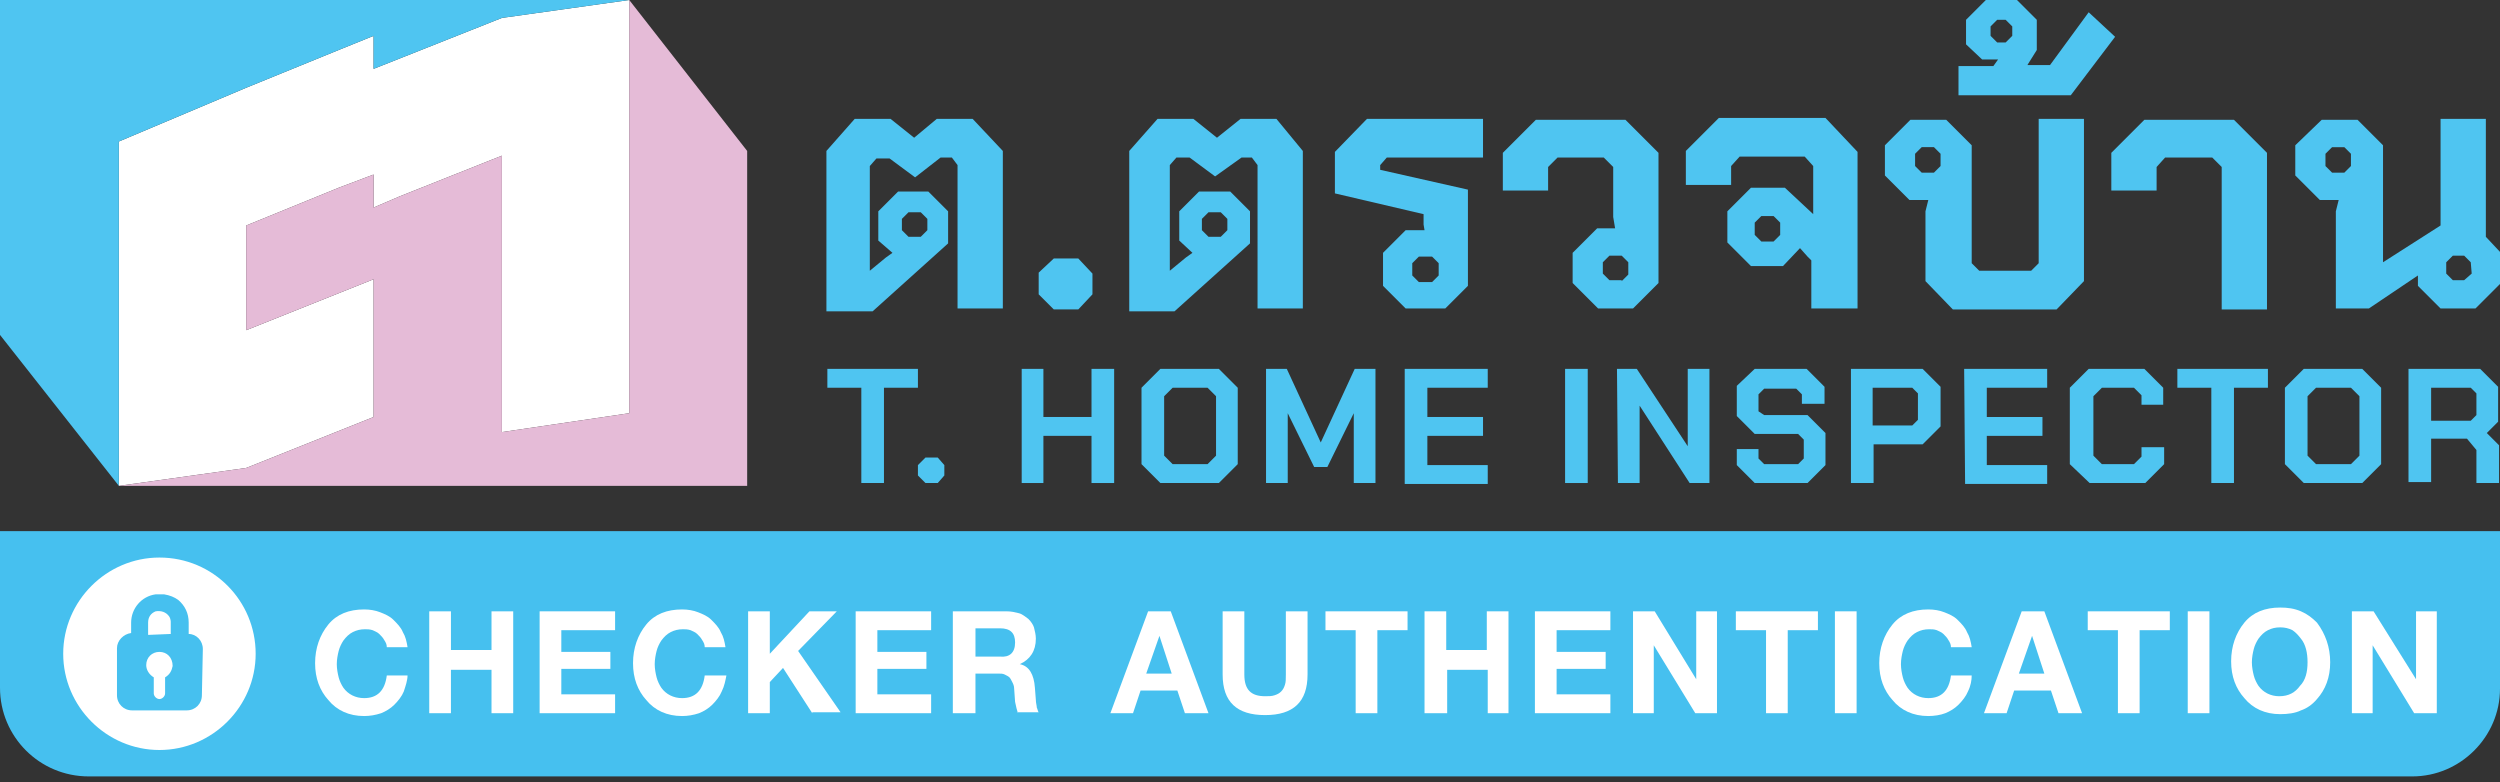
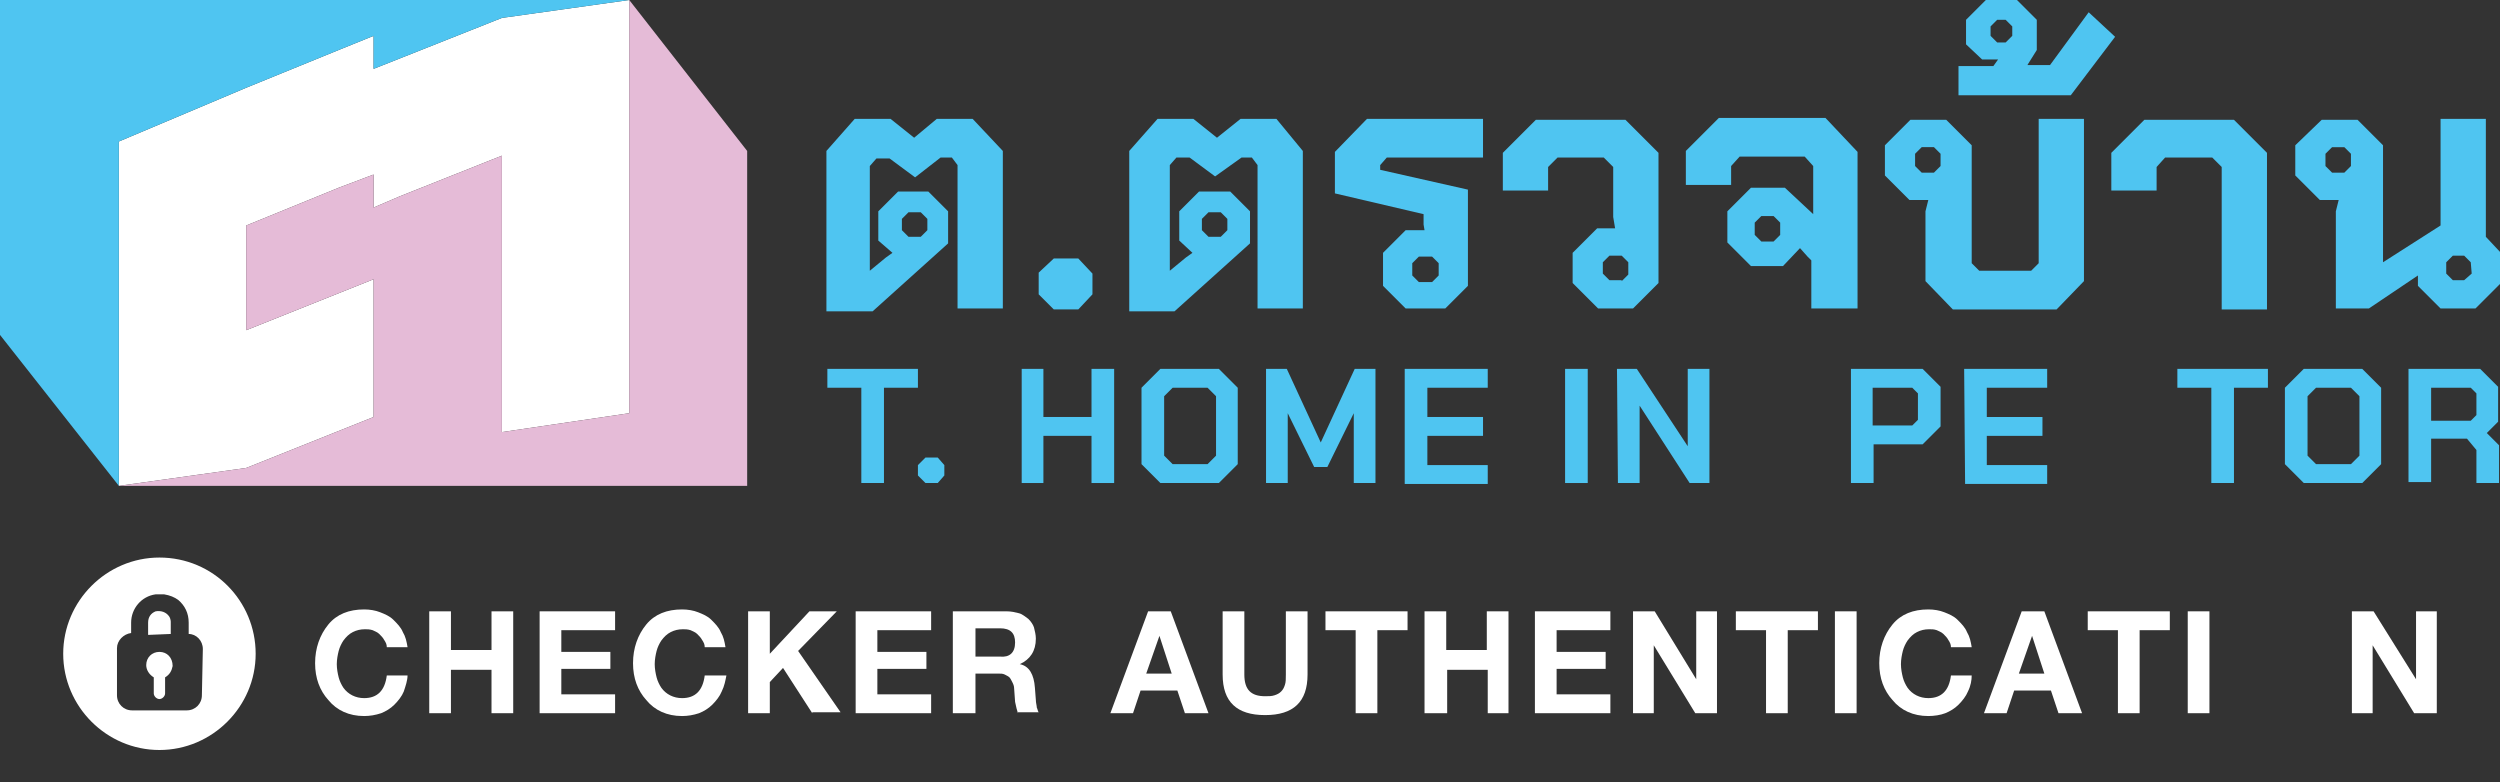
<svg xmlns="http://www.w3.org/2000/svg" version="1.1" id="Layer_1" x="0px" y="0px" viewBox="0 0 265 82.9" style="enable-background:new 0 0 265 82.9;" xml:space="preserve">
  <rect x="0" y="0" width="265" height="82.9" fill="#333333" stroke="none" />
  <style type="text/css">
	.st0{fill:#46C0EF;}
	.st1{fill:#FFFFFF;}
	.st2{enable-background:new    ;}
	.st3{fill:#4FC5F1;}
	.st4{fill:#E5BBD7;}
</style>
  <g id="Layer_2_1_">
    <g id="Layer_1-2">
-       <path class="st0" d="M0,56.3h265l0,0v16.7c0,5.1-4.2,9.3-9.3,9.3H9.4c-5.2,0-9.4-4.2-9.4-9.4c0,0,0,0,0,0V56.3L0,56.3z" />
      <path class="st1" d="M16.9,69.1c-0.8,0-1.4,0.6-1.4,1.4c0,0.5,0.3,1,0.8,1.3v1.7c0,0.3,0.3,0.6,0.6,0.6c0,0,0,0,0,0    c0.3,0,0.6-0.3,0.6-0.6v-1.7c0.5-0.3,0.7-0.7,0.8-1.2C18.3,69.7,17.7,69.1,16.9,69.1C16.9,69.1,16.9,69.1,16.9,69.1z" />
      <path class="st1" d="M16.9,59.1c-5.6,0-10.2,4.6-10.2,10.2s4.6,10.2,10.2,10.2c5.6,0,10.2-4.6,10.2-10.2c0,0,0,0,0,0    C27.1,63.7,22.6,59.1,16.9,59.1L16.9,59.1z M21.4,73.7c0,0.9-0.7,1.6-1.6,1.6H14c-0.9,0-1.6-0.7-1.6-1.6v-5c0-0.8,0.7-1.5,1.5-1.6    V66c0-1.5,1.1-2.8,2.6-3c0.1,0,0.2,0,0.3,0h0.3c0.1,0,0.2,0,0.3,0c0.6,0.1,1.1,0.3,1.5,0.6c0.7,0.6,1.1,1.4,1.1,2.4    c0,0.4,0,0.8,0,1.2c0.8,0,1.5,0.7,1.5,1.6L21.4,73.7z" />
      <path class="st1" d="M18.1,67.2c0-0.4,0-0.9,0-1.3c0-0.2-0.1-0.5-0.2-0.6c-0.3-0.4-0.8-0.6-1.4-0.5c-0.5,0.2-0.8,0.6-0.8,1.2    c0,0.4,0,0.8,0,1.3L18.1,67.2z" />
      <g class="st2">
        <path class="st1" d="M42.8,73.3c-0.2,0.5-0.6,1-1,1.4c-0.4,0.4-0.9,0.7-1.4,0.9c-0.6,0.2-1.2,0.3-1.8,0.3c-1.6,0-2.9-0.6-3.8-1.7     c-0.9-1-1.4-2.3-1.4-3.9c0-1.6,0.5-3,1.4-4.1c0.9-1.1,2.2-1.6,3.8-1.6c0.6,0,1.2,0.1,1.7,0.3c0.5,0.2,1,0.4,1.4,0.8     c0.4,0.4,0.8,0.8,1,1.3c0.3,0.5,0.4,1,0.5,1.6h-2.2c0-0.3-0.1-0.5-0.3-0.8c-0.1-0.2-0.3-0.4-0.5-0.6s-0.5-0.3-0.7-0.4     c-0.3-0.1-0.6-0.1-0.8-0.1c-0.5,0-0.9,0.1-1.3,0.3c-0.4,0.2-0.7,0.5-1,0.9c-0.2,0.3-0.4,0.7-0.5,1.1s-0.2,0.9-0.2,1.4     c0,0.5,0.1,1,0.2,1.4c0.1,0.4,0.3,0.8,0.5,1.1c0.5,0.7,1.3,1.1,2.2,1.1c1.4,0,2.2-0.8,2.4-2.4h2.2C43.2,72.1,43,72.7,42.8,73.3z" />
        <path class="st1" d="M52.1,75.6v-4.6h-4.3v4.6h-2.3V64.8h2.3v4.1h4.3v-4.1h2.3v10.8H52.1z" />
        <path class="st1" d="M57.2,75.6V64.8h8v2h-5.7v2.3h5.2v1.8h-5.2v2.7h5.7v2H57.2z" />
        <path class="st1" d="M76.5,73.3c-0.2,0.5-0.6,1-1,1.4c-0.4,0.4-0.9,0.7-1.4,0.9c-0.6,0.2-1.2,0.3-1.8,0.3c-1.6,0-2.9-0.6-3.8-1.7     c-0.9-1-1.4-2.3-1.4-3.9c0-1.6,0.5-3,1.4-4.1c0.9-1.1,2.2-1.6,3.8-1.6c0.6,0,1.2,0.1,1.7,0.3c0.5,0.2,1,0.4,1.4,0.8     c0.4,0.4,0.8,0.8,1,1.3c0.3,0.5,0.4,1,0.5,1.6h-2.2c0-0.3-0.1-0.5-0.3-0.8c-0.1-0.2-0.3-0.4-0.5-0.6s-0.5-0.3-0.7-0.4     c-0.3-0.1-0.6-0.1-0.8-0.1c-0.5,0-0.9,0.1-1.3,0.3c-0.4,0.2-0.7,0.5-1,0.9c-0.2,0.3-0.4,0.7-0.5,1.1s-0.2,0.9-0.2,1.4     c0,0.5,0.1,1,0.2,1.4c0.1,0.4,0.3,0.8,0.5,1.1c0.5,0.7,1.3,1.1,2.2,1.1c1.4,0,2.2-0.8,2.4-2.4H77C76.9,72.1,76.8,72.7,76.5,73.3z     " />
        <path class="st1" d="M86.1,75.6L83,70.8l-1.4,1.5v3.3h-2.3V64.8h2.3v4.5l4.2-4.5h2.9l-4.1,4.2l4.5,6.5H86.1z" />
        <path class="st1" d="M90.7,75.6V64.8h8v2H93v2.3h5.2v1.8H93v2.7h5.7v2H90.7z" />
        <path class="st1" d="M107.9,75.6c-0.1-0.3-0.2-0.7-0.3-1.2l-0.1-1.4c0-0.3-0.1-0.5-0.2-0.7s-0.2-0.4-0.3-0.5     c-0.1-0.1-0.3-0.2-0.5-0.3c-0.2-0.1-0.4-0.1-0.7-0.1h-2.4v4.2H101V64.8h5.7c0.5,0,0.9,0.1,1.3,0.2s0.7,0.4,1,0.6     c0.3,0.3,0.5,0.6,0.6,0.9c0.1,0.4,0.2,0.8,0.2,1.2c0,1.3-0.6,2.2-1.7,2.7v0c1,0.2,1.5,1.1,1.6,2.5l0.1,1.3c0,0.3,0.1,0.6,0.1,0.8     c0.1,0.2,0.1,0.4,0.2,0.5H107.9z M107.6,68.1c0-1-0.5-1.5-1.6-1.5h-2.6v3h2.6C107,69.7,107.6,69.2,107.6,68.1z" />
        <path class="st1" d="M125.6,75.6l-0.8-2.4h-3.9l-0.8,2.4h-2.4l4-10.8h2.4l4,10.8H125.6z M122.9,67.4L122.9,67.4l-1.4,4h2.7     L122.9,67.4z" />
        <path class="st1" d="M134.1,75.8c-3,0-4.5-1.4-4.5-4.3v-6.7h2.3v6.7c0,1.6,0.7,2.3,2.2,2.3c0.4,0,0.7,0,1-0.1     c0.3-0.1,0.5-0.2,0.7-0.4c0.2-0.2,0.3-0.4,0.4-0.7c0.1-0.3,0.1-0.6,0.1-1.1v-6.7h2.3v6.7C138.6,74.4,137.1,75.8,134.1,75.8z" />
        <path class="st1" d="M146,66.8v8.8h-2.3v-8.8h-3.2v-2h8.7v2H146z" />
        <path class="st1" d="M157.7,75.6v-4.6h-4.3v4.6H151V64.8h2.3v4.1h4.3v-4.1h2.3v10.8H157.7z" />
        <path class="st1" d="M162.7,75.6V64.8h8v2h-5.7v2.3h5.2v1.8h-5.2v2.7h5.7v2H162.7z" />
        <path class="st1" d="M179.7,75.6l-4.4-7.2h0v7.2h-2.2V64.8h2.3l4.4,7.2h0v-7.2h2.2v10.8H179.7z" />
        <path class="st1" d="M189.5,66.8v8.8h-2.3v-8.8h-3.2v-2h8.7v2H189.5z" />
        <path class="st1" d="M194.5,75.6V64.8h2.3v10.8H194.5z" />
        <path class="st1" d="M208.6,73.3c-0.2,0.5-0.6,1-1,1.4c-0.4,0.4-0.9,0.7-1.4,0.9c-0.5,0.2-1.2,0.3-1.8,0.3     c-1.6,0-2.9-0.6-3.8-1.7c-0.9-1-1.4-2.3-1.4-3.9c0-1.6,0.5-3,1.4-4.1c0.9-1.1,2.2-1.6,3.8-1.6c0.6,0,1.2,0.1,1.7,0.3     c0.5,0.2,1,0.4,1.4,0.8c0.4,0.4,0.8,0.8,1,1.3c0.3,0.5,0.4,1,0.5,1.6h-2.2c0-0.3-0.1-0.5-0.3-0.8c-0.1-0.2-0.3-0.4-0.5-0.6     c-0.2-0.2-0.5-0.3-0.7-0.4c-0.3-0.1-0.5-0.1-0.8-0.1c-0.5,0-0.9,0.1-1.3,0.3c-0.4,0.2-0.7,0.5-1,0.9c-0.2,0.3-0.4,0.7-0.5,1.1     s-0.2,0.9-0.2,1.4c0,0.5,0.1,1,0.2,1.4c0.1,0.4,0.3,0.8,0.5,1.1c0.5,0.7,1.3,1.1,2.2,1.1c1.4,0,2.2-0.8,2.4-2.4h2.2     C209,72.1,208.9,72.7,208.6,73.3z" />
        <path class="st1" d="M218.2,75.6l-0.8-2.4h-3.9l-0.8,2.4h-2.4l4-10.8h2.4l4,10.8H218.2z M215.4,67.4L215.4,67.4l-1.4,4h2.7     L215.4,67.4z" />
        <path class="st1" d="M226.8,66.8v8.8h-2.3v-8.8h-3.2v-2h8.7v2H226.8z" />
        <path class="st1" d="M231.9,75.6V64.8h2.3v10.8H231.9z" />
-         <path class="st1" d="M247,70.2c0,1.6-0.5,2.9-1.4,3.9c-0.5,0.6-1.1,1-1.7,1.2c-0.6,0.3-1.4,0.4-2.2,0.4c-1.6,0-2.9-0.6-3.8-1.7     c-0.9-1-1.4-2.3-1.4-3.9c0-1.6,0.5-3,1.4-4.1c0.9-1.1,2.2-1.6,3.8-1.6c0.8,0,1.5,0.1,2.2,0.4s1.2,0.7,1.7,1.2     C246.5,67.2,247,68.6,247,70.2z M244.6,70.2c0-1-0.2-1.9-0.7-2.5c-0.3-0.4-0.6-0.7-0.9-0.9c-0.4-0.2-0.8-0.3-1.3-0.3     s-0.9,0.1-1.3,0.3c-0.4,0.2-0.7,0.5-1,0.9c-0.2,0.3-0.4,0.7-0.5,1.1s-0.2,0.9-0.2,1.4c0,0.5,0.1,1,0.2,1.4     c0.1,0.4,0.3,0.8,0.5,1.1c0.5,0.7,1.3,1.1,2.2,1.1c1,0,1.7-0.4,2.2-1.1C244.4,72.1,244.6,71.2,244.6,70.2z" />
        <path class="st1" d="M255.9,75.6l-4.4-7.2h0v7.2h-2.2V64.8h2.3l4.5,7.2h0v-7.2h2.2v10.8H255.9z" />
      </g>
      <path class="st3" d="M106.3,16v16.7h-4.8V17.5l-0.6-0.8h-1.2L97,18.8l-2.7-2h-1.4l-0.7,0.8v11.1l1.7-1.4l0.7-0.5l-1.5-1.3v-3.1    l2.1-2.1h3.2l2.1,2.1v3.4l-8,7.2h-4.9V16l3-3.4h3.8l2.5,2l2.4-2h3.8L106.3,16z M95.6,24.4l0.7,0.7h1.3l0.7-0.7v-1.2l-0.7-0.7h-1.3    l-0.7,0.7V24.4z" />
      <path class="st3" d="M110.1,31.2v-2.3l1.6-1.5h2.6l1.5,1.6v2.2l-1.5,1.6h-2.6L110.1,31.2z" />
      <path class="st3" d="M138.1,16v16.7h-4.8V17.5l-0.6-0.8h-1.1l-2.8,2l-2.7-2h-1.4l-0.7,0.8v11.2l1.7-1.4l0.7-0.5l-1.4-1.3v-3.1    l2.1-2.1h3.3l2.1,2.1v3.4l-8,7.2h-4.8V16l3-3.4h3.8l2.5,2l2.5-2h3.8L138.1,16z M127.4,24.4l0.7,0.7h1.3l0.7-0.7v-1.2l-0.7-0.7    h-1.3l-0.7,0.7V24.4z" />
      <path class="st3" d="M146.6,30.3v-3.5l2.4-2.4h2l-0.1-0.6v-1.1l-9.4-2.2v-4.4l3.4-3.5h12.3v4.1h-10.2l-0.7,0.8V18l9.3,2.1v10.2    l-2.4,2.4h-4.2L146.6,30.3z M151.8,29.9l0.7-0.7v-1.3l-0.7-0.7h-1.4l-0.7,0.7v1.3l0.7,0.7H151.8z" />
      <path class="st3" d="M166.7,30v-3.2l2.6-2.6h1.9L171,23v-5.3l-1-1h-4.9l-1,1v2.5h-4.8v-4l3.5-3.5h9.5l3.5,3.5V30l-2.7,2.7h-3.7    L166.7,30z M171.9,29.8l0.7-0.7v-1.3l-0.7-0.7h-1.3l-0.7,0.7V29l0.7,0.7H171.9z" />
      <path class="st3" d="M196.9,16.1v16.6H192v-5.1l-0.4-0.4l-0.8-0.9l-1.8,1.9h-3.4l-2.5-2.5v-3.3l2.5-2.5h3.6l3,2.8v-5.1l-0.9-1    h-6.9l-0.9,1v2h-4.8v-3.6l3.5-3.5h11.3L196.9,16.1z M188.7,23.6l-0.7-0.7h-1.3l-0.7,0.7v1.3l0.7,0.7h1.3l0.7-0.7V23.6z" />
      <path class="st3" d="M204.1,29.8v-7.4l0.3-1.2h-2l-2.6-2.6v-3.2l2.7-2.7h3.8l2.7,2.7v12.5l0.8,0.8h5.5l0.8-0.8V12.6h4.8v17.2    l-2.9,3H207L204.1,29.8z M205,18.3l0.7-0.7v-1.3l-0.7-0.7h-1.3l-0.7,0.7v1.3l0.7,0.7H205z" />
      <path class="st3" d="M207.7,7h3.6l0.5-0.7h-1.7l-1.7-1.6V2.1l2.1-2.1h3.3l2.1,2.1v3.2l-1,1.6h2.4l4.1-5.6l2.8,2.6l-4.7,6.2h-11.9    V7z M212.6,4.5l0.7-0.7v-1l-0.7-0.7h-0.9L211,2.8v1l0.7,0.7H212.6z" />
      <path class="st3" d="M235.5,17.7l-1-1h-5l-0.9,1v2.5h-4.8v-4l3.5-3.5h9.5l3.5,3.5v16.6h-4.8L235.5,17.7z" />
      <path class="st3" d="M265,26.7v3.4l-2.6,2.6h-3.7l-2.4-2.4v-1.1l-5.2,3.5h-3.5V22.4l0.3-1.2h-2l-2.6-2.6v-3.2l2.8-2.7h3.8l2.7,2.7    v12.4l6.1-3.9V12.6h4.8v12.5L265,26.7z M249.2,16.3l-0.7-0.7h-1.3l-0.7,0.7v1.3l0.7,0.7h1.3l0.7-0.7V16.3z M261.9,27.8l-0.7-0.7    H260l-0.7,0.7V29l0.7,0.7h1.2L262,29L261.9,27.8z" />
      <path class="st3" d="M91.3,41.1h-3.6v-2h9.6v2h-3.6v10.1h-2.4V41.1z" />
      <path class="st3" d="M97.3,50.4v-1.1l0.8-0.8h1.3l0.7,0.8v1.1l-0.7,0.8h-1.3L97.3,50.4z" />
      <path class="st3" d="M108.3,39.1h2.3v5.1h5.1v-5.1h2.4v12.1h-2.4v-5h-5.1v5h-2.3V39.1z" />
      <path class="st3" d="M121,49.2v-8.1l2-2h6.2l2,2v8.1l-2,2H123L121,49.2z M128,49.2l0.9-0.9V42l-0.9-0.9h-3.7l-0.9,0.9v6.3l0.9,0.9    L128,49.2z" />
      <path class="st3" d="M134.2,39.1h2.2l3.6,7.8l0,0l3.6-7.8h2.2v12.1h-2.3v-7.4l0,0l-2.8,5.7h-1.4l-2.8-5.7l0,0v7.4h-2.3L134.2,39.1    z" />
      <path class="st3" d="M148.9,39.1h8.8v2h-6.4v3.1h5.9v2h-5.9v3.1h6.4v2h-8.8V39.1z" />
      <path class="st3" d="M165.9,39.1h2.4v12.1h-2.4V39.1z" />
      <path class="st3" d="M171.4,39.1h2.1l5.4,8.2l0,0v-8.2h2.3v12.1h-2.1l-5.3-8.2l0,0v8.2h-2.3L171.4,39.1z" />
-       <path class="st3" d="M184.1,49.3v-1.7h2.3v1l0.6,0.6h3.6l0.6-0.6v-2l-0.6-0.6H186l-1.9-1.9v-3.2l1.9-1.8h5.5l1.9,1.9v1.8H191v-1    l-0.6-0.6H187l-0.6,0.6v1.8L187,44h4.6l1.9,1.9v3.4l-1.9,1.9h-5.6L184.1,49.3z" />
      <path class="st3" d="M196.2,39.1h7.6l1.9,1.9v4.2l-1.9,1.9h-5.2v4.1h-2.4V39.1z M202.7,45.1l0.6-0.6v-2.8l-0.6-0.6h-4.2v4    L202.7,45.1z" />
      <path class="st3" d="M208.2,39.1h8.8v2h-6.4v3.1h5.9v2h-5.9v3.1h6.4v2h-8.7L208.2,39.1z" />
-       <path class="st3" d="M219.4,49.2v-8.1l2-2h5.9l2,2v1.8H227v-1l-0.8-0.8h-3.4l-0.9,0.9v6.3l0.9,0.9h3.4l0.8-0.8v-1h2.4v1.8l-2,2    h-5.9L219.4,49.2z" />
      <path class="st3" d="M234.4,41.1h-3.6v-2h9.6v2h-3.6v10.1h-2.4V41.1z" />
      <path class="st3" d="M242.2,49.2v-8.1l2-2h6.2l2,2v8.1l-2,2h-6.2L242.2,49.2z M249.2,49.2l0.9-0.9V42l-0.9-0.9h-3.7l-0.9,0.9v6.3    l0.9,0.9L249.2,49.2z" />
      <path class="st3" d="M264.9,47.2v4h-2.4v-3.5l-1-1.2h-3.8v4.6h-2.4V39.1h7.6l1.9,1.9v3.7l-1.2,1.2L264.9,47.2z M257.7,44.6h4.2    l0.6-0.6v-2.3l-0.6-0.6h-4.2V44.6z" />
      <rect x="12.6" y="35.5" class="st3" width="0" height="16" />
      <polygon class="st1" points="66.7,0 66.7,16 66.7,29.2 66.7,43.8 53.2,45.8 53.2,16.5 42.4,20.8 39.6,22 39.6,18.5 35.9,19.9     26.1,23.9 26.1,35 39.6,29.6 39.6,35.5 39.6,44.2 26.1,49.6 12.6,51.5 12.6,15 26.1,9.3 35.9,5.3 39.6,3.8 39.6,7.3 53.2,1.9       " />
      <polygon class="st3" points="66.7,16 66.7,14.6 66.7,16   " />
      <polygon class="st3" points="66.7,0 53.2,1.9 39.6,7.3 39.6,3.8 35.9,5.3 26.1,9.3 12.6,15 12.6,22.3 12.6,51.5 0,35.5 0,0   " />
      <polygon class="st3" points="12.6,22.3 12.6,35.5 12.6,35.5   " />
      <polygon class="st4" points="79.2,16 79.2,51.5 12.6,51.5 12.6,51.5 26.1,49.6 39.6,44.2 39.6,35.5 39.6,29.6 26.1,35 26.1,23.9     35.9,19.9 39.6,18.5 39.6,22 42.4,20.8 53.2,16.5 53.2,45.8 66.7,43.8 66.7,35.5 66.7,35.5 66.7,0   " />
      <polygon class="st3" points="66.7,29.2 66.7,35.5 66.7,35.5 66.7,16 66.7,16   " />
    </g>
  </g>
</svg>